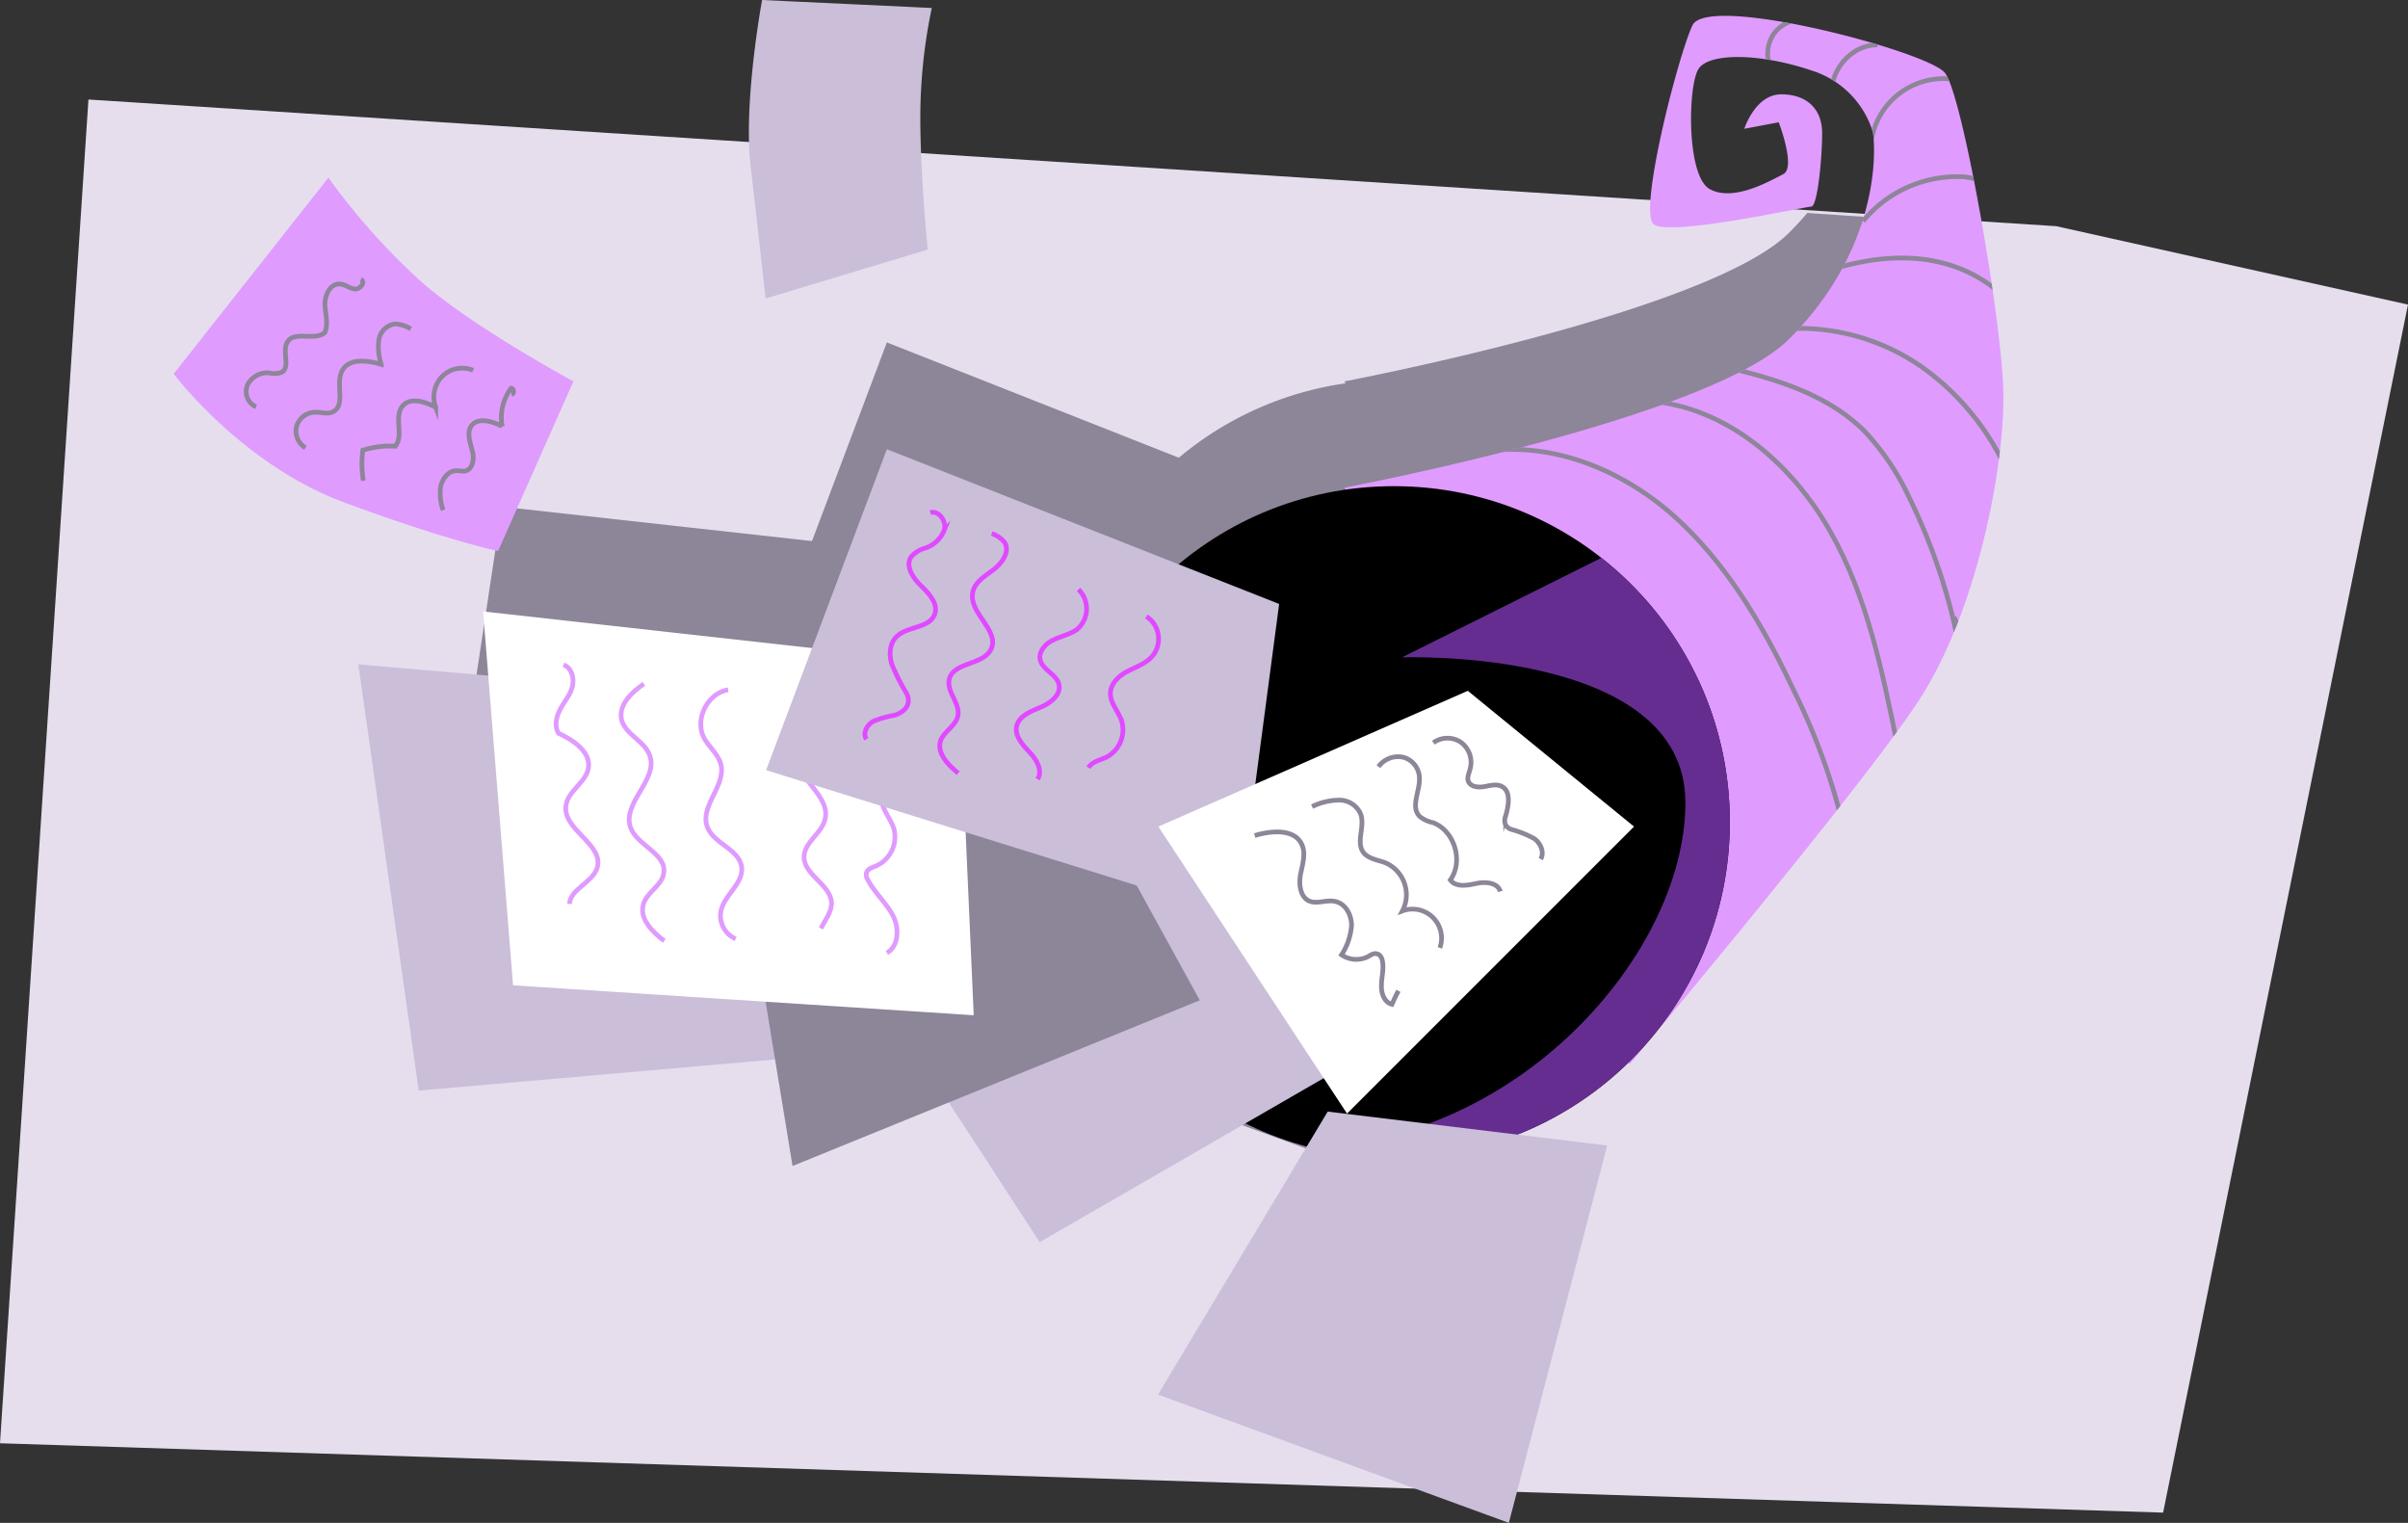
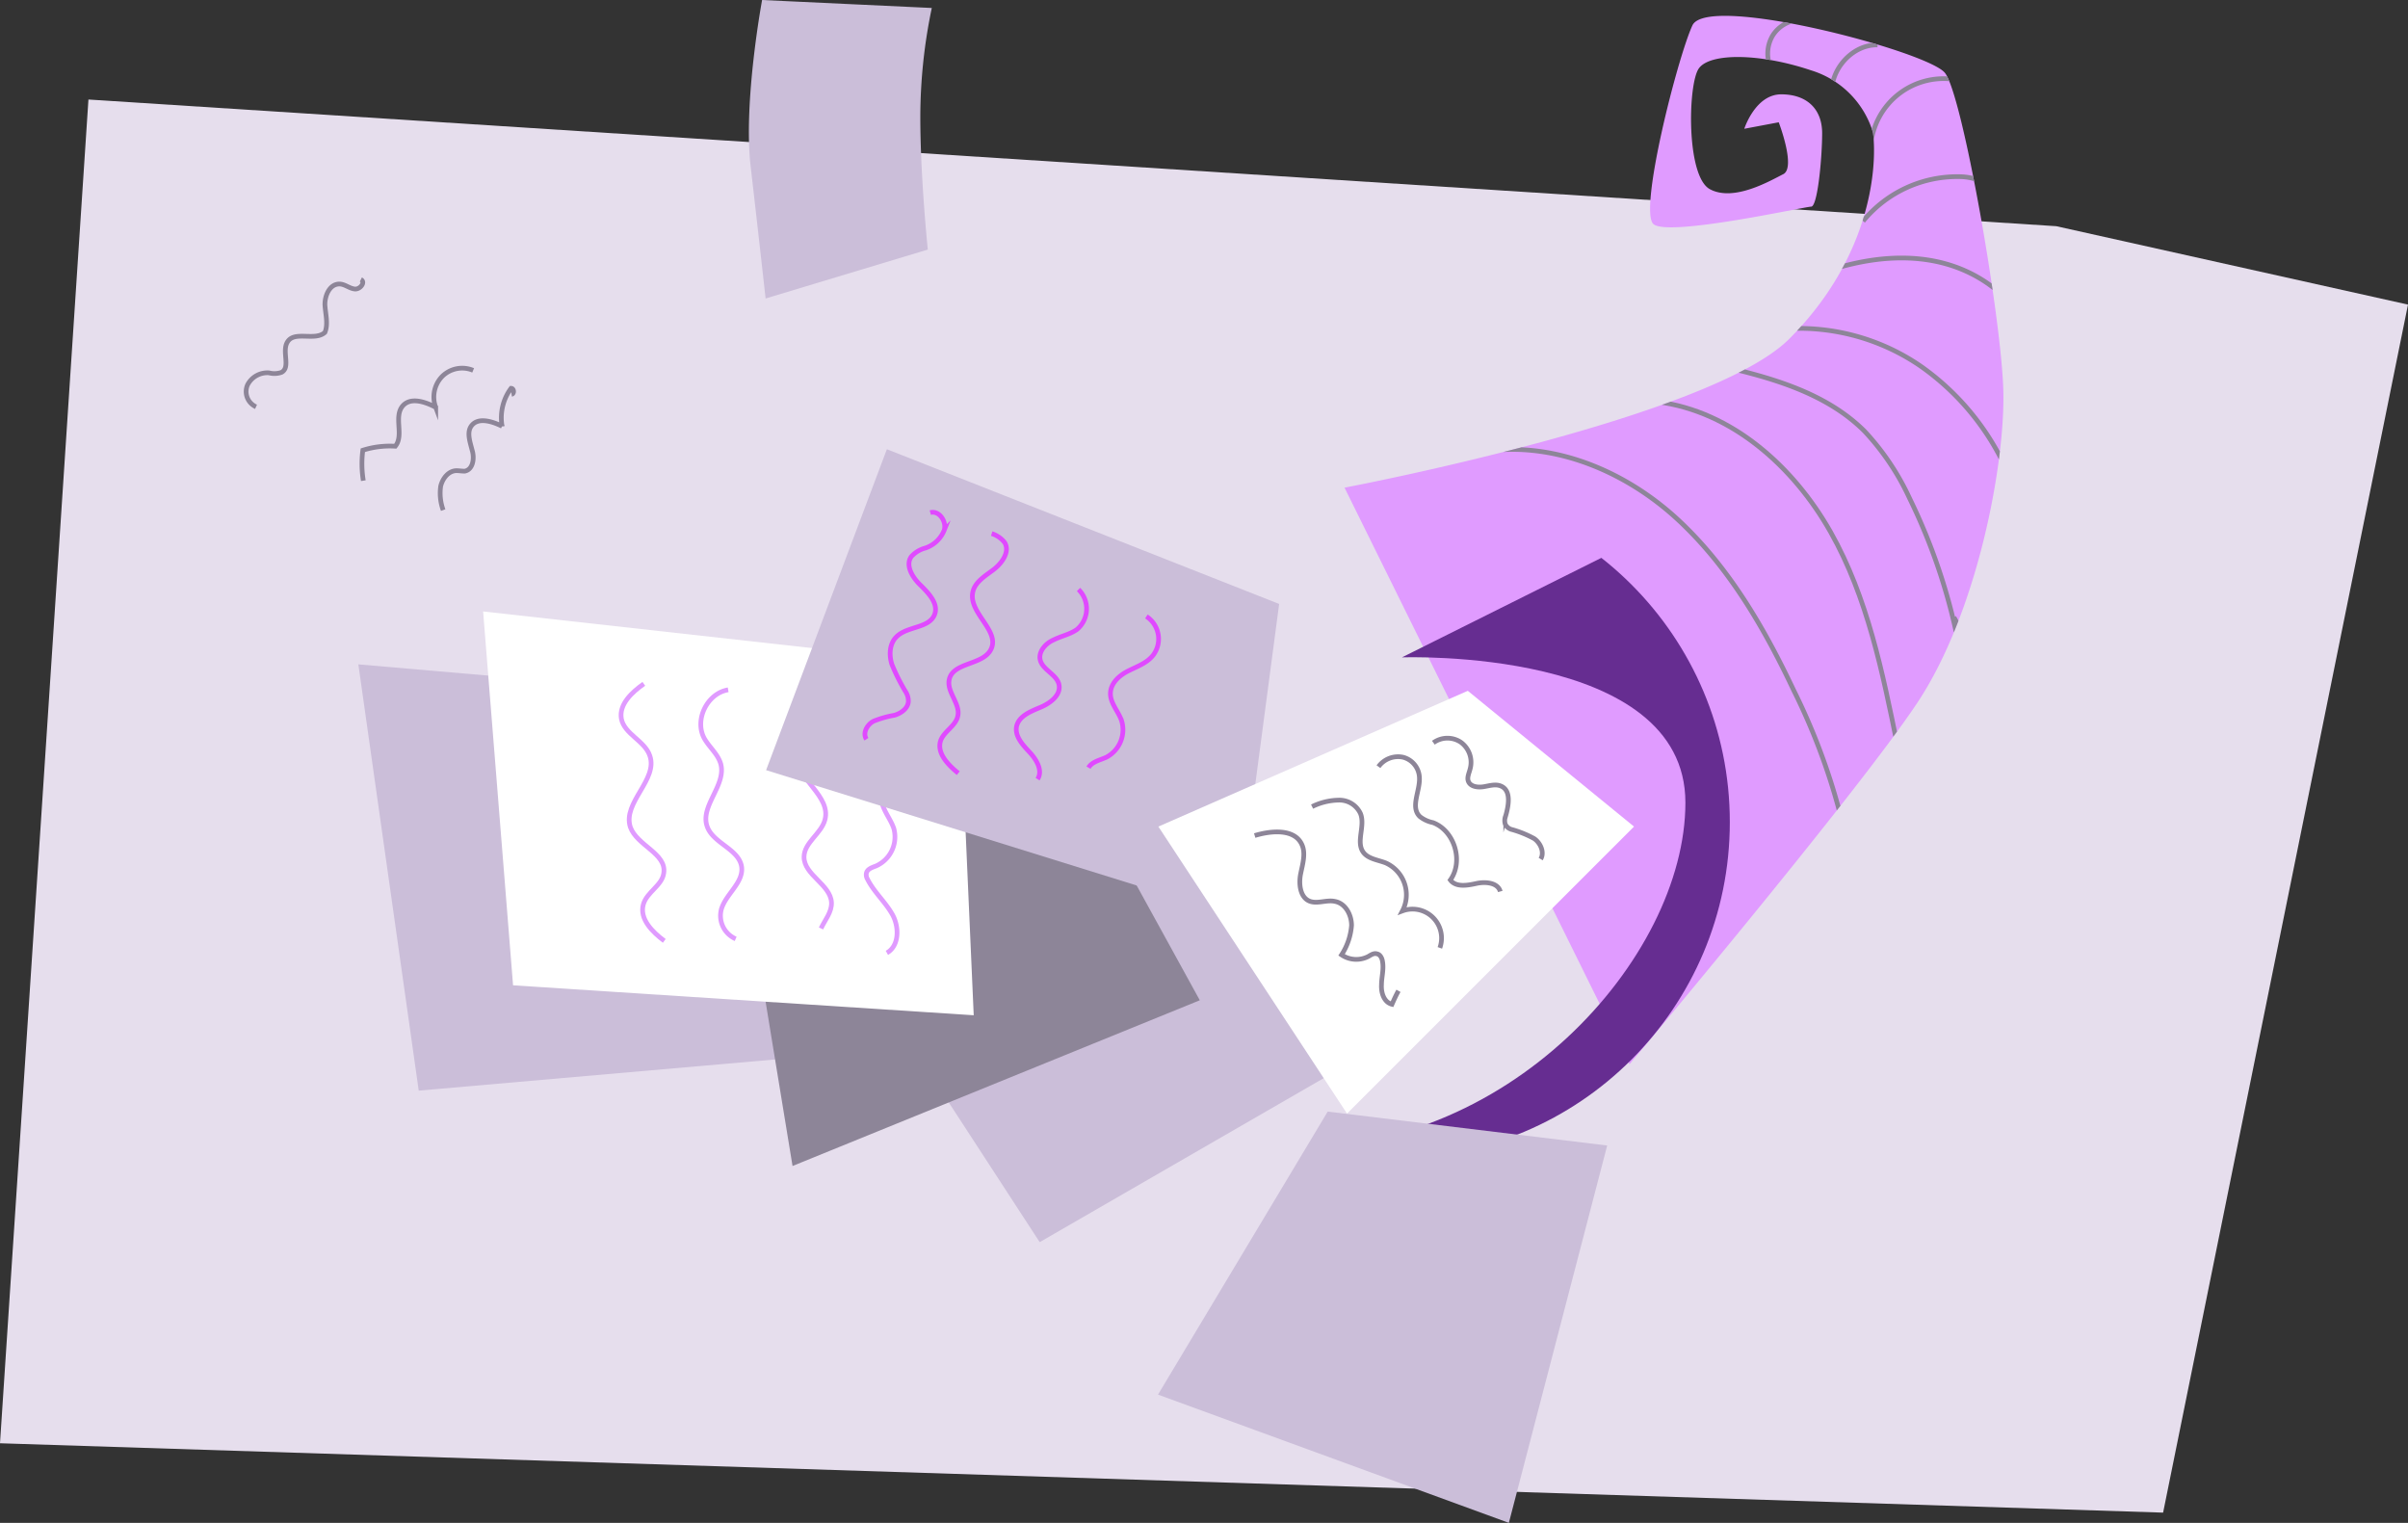
<svg xmlns="http://www.w3.org/2000/svg" width="445" height="281.398" viewBox="0 0 445 281.398">
  <rect x="0" y="0" width="445" height="281.398" fill="#333333" stroke="none" />
  <defs>
    <style>.a{fill:#e6deed;}.b{clip-path:url(#a);}.c{fill:#8d8598;}.d{fill:#e09bff;}.e{clip-path:url(#b);}.f{fill:#662d91;}.g{fill:#cbbed9;}.h{fill:#fff;}.i,.j,.k{fill:none;stroke-miterlimit:10;stroke-width:0.868px;}.i{stroke:#e09bff;}.j{stroke:#e049ff;}.k{stroke:#8d8598;}.l{clip-path:url(#c);}</style>
    <clipPath id="a">
      <path d="M76.291,221.692,103.329,42.746l247.426,16.83V178.092l-77.82,84.9Z" transform="translate(0 -29.6)" />
    </clipPath>
    <clipPath id="b">
      <circle cx="62.071" cy="62.071" r="62.071" />
    </clipPath>
    <clipPath id="c">
      <path d="M269.4,108.556s67.421-12.728,82.178-27.485S367.9,49.99,367.073,42.98a17.183,17.183,0,0,0-11.437-11.529c-9.592-3.228-18.723-3.228-20.752-.369-2.029,2.767-2.4,19.922,2.029,22.32s11.16-1.568,13.558-2.767-.83-9.592-.83-9.592l-6.364,1.2s2.029-6.364,6.825-6.364,7.563,2.767,7.563,7.194-.83,13.558-2.029,13.558-26.378,5.626-29.145,3.228,4.427-30.713,7.194-36.708,43.533,4.8,46.669,8.762c3.228,3.966,10.422,45.1,10.791,58.659s-4.8,41.135-15.956,57.829c-11.16,16.786-53.125,66.683-53.125,66.683Z" transform="translate(-269.4 -21.376)" />
    </clipPath>
  </defs>
  <g transform="translate(0 -18.2)">
    <path class="a" d="M0,285.77,16.344,37.476,380,60.881,445,75.37,399.743,298.587Z" transform="translate(0 -0.886)" />
    <g transform="translate(0 28.714)">
      <g class="b">
-         <path class="c" d="M359.838,127.1c11.16-16.786,16.325-44.271,15.956-57.829S368.231,14.578,365,10.612,321.1-4.145,318.334,1.851s-9.961,34.31-7.194,36.708,27.946-3.228,29.145-3.228,2.029-9.223,2.029-13.558-2.767-7.194-7.563-7.194-6.825,6.364-6.825,6.364l6.364-1.2s3.228,8.393.83,9.592S325.9,34.5,321.562,32.1c-4.427-2.4-3.966-19.553-2.029-22.32,2.029-2.767,11.16-2.767,20.752.369A17.016,17.016,0,0,1,351.721,21.68c.738,7.01-.738,23.334-15.495,38.091s-82.178,27.485-82.178,27.485l.184.369a61.433,61.433,0,0,0-30.805,13.742L169.473,80.062,155.638,116.77l-60.78-6.733.922,11.806L71.8,119.814l11.16,78.765,94.814-8.393-.922-6.179,8.577.553-1.476-33.849,17.432,5.442a61.9,61.9,0,0,0,23.242,41.5l-11.252,19.092,64.838,23.7,8.854-34.125a62.9,62.9,0,0,0,19.461-12.912l.184.277,3.689-4.427,1.107-1.383C322.945,174.323,350.983,140.382,359.838,127.1Z" transform="translate(-5.578 -27.306)" />
-       </g>
+         </g>
    </g>
    <path class="d" d="M269.4,108.556s67.421-12.728,82.178-27.485S367.9,49.99,367.073,42.98a17.183,17.183,0,0,0-11.437-11.529c-9.592-3.228-18.723-3.228-20.752-.369-2.029,2.767-2.4,19.922,2.029,22.32s11.16-1.568,13.558-2.767-.83-9.592-.83-9.592l-6.364,1.2s2.029-6.364,6.825-6.364,7.563,2.767,7.563,7.194-.83,13.558-2.029,13.558-26.378,5.626-29.145,3.228,4.427-30.713,7.194-36.708,43.533,4.8,46.669,8.762c3.228,3.966,10.422,45.1,10.791,58.659s-4.8,41.135-15.956,57.829c-11.16,16.786-53.125,66.683-53.125,66.683Z" transform="translate(-20.93 -0.247)" />
-     <circle cx="62.071" cy="62.071" r="62.071" transform="translate(195.53 108.033)" />
    <g transform="translate(195.53 108.033)">
      <g class="e">
        <path class="f" d="M214.491,195.212s8.762,41.873,38.276,43.349c41.873,2.121,75.076-34.863,75.076-63.639s-52.387-26.839-52.387-26.839L318.713,126.5s24.257,13.742,26.839,38-13.1,53.771-22.966,65.484-57,20.291-76.644,14.388S213.2,212.92,211.263,208.955,214.491,195.212,214.491,195.212Z" transform="translate(-211.909 -116.447)" />
      </g>
    </g>
    <path class="g" d="M168.735,159.693,71.8,151.3l11.16,78.765,94.906-8.3Z" transform="translate(-5.578 -10.34)" />
    <path class="g" d="M142.645,157.434,71.8,151.3l8.156,57.565,69.362-6.067Z" transform="translate(31.401 92.217) rotate(-25)" />
    <path class="c" d="M157.914,245.165l75.261-30.621L206.7,166.4l-59.3,14.665Z" transform="translate(-11.451 -11.514)" />
    <path class="h" d="M96.8,140.7l5.534,69.081,85.129,5.534L184.6,150.476Z" transform="translate(-7.52 -9.517)" />
    <g transform="translate(102.764 141.052)">
-       <path class="i" d="M112.785,151.4c1.476.461,2.029,2.4,1.66,3.966s-1.476,2.767-2.214,4.15-1.2,3.136-.369,4.519c2.767,1.291,6,3.413,5.534,6.456-.461,2.675-3.781,4.15-4.15,6.917-.646,4.427,6.917,7.1,5.811,11.344-.738,2.859-4.98,3.966-5.165,6.825" transform="translate(-111.42 -151.4)" />
      <path class="i" d="M128.646,155.2c-2.214,1.568-4.612,3.781-4.15,6.456.553,2.859,4.335,4.058,5.257,6.825,1.568,4.427-5.073,8.67-3.6,13.189,1.2,3.413,6.733,4.888,6.179,8.485-.277,2.306-3.136,3.5-3.781,5.811-.738,2.675,1.66,5.073,3.874,6.733" transform="translate(-112.431 -151.695)" />
      <path class="i" d="M145.474,156.4c-3.874.646-6.272,5.534-4.427,8.946.922,1.66,2.49,2.859,3.044,4.7,1.107,3.966-3.874,7.84-2.49,11.621,1.107,3.136,5.9,4.15,6.364,7.471.369,2.951-3.044,5.073-3.781,7.932a4.671,4.671,0,0,0,2.675,5.349" transform="translate(-113.673 -151.788)" />
      <path class="i" d="M164.1,161.2c-2.4,2.029-4.98,4.612-4.7,7.747.369,4.427,6.548,7.471,5.442,11.806-.646,2.582-3.874,4.243-3.874,6.917,0,3.32,4.888,5.073,5.073,8.393.092,1.752-1.2,3.228-1.937,4.8" transform="translate(-115.146 -152.161)" />
      <path class="i" d="M177.378,206.468c2.306-1.291,2.306-4.8,1.015-7.1s-3.413-4.15-4.612-6.548a1.587,1.587,0,0,1-.184-1.107c.184-.738,1.015-1.015,1.752-1.291a5.883,5.883,0,0,0,3.32-6.917c-.461-1.383-1.383-2.582-1.937-3.966s-.553-3.136.646-4.058a1.178,1.178,0,0,1,1.107-.184c.369.184.369.83,0,.922" transform="translate(-116.248 -153.25)" />
    </g>
    <path class="g" d="M240.658,194.62l7.655-57.829L175.82,108.2,153.5,167.5Z" transform="translate(-11.925 -6.992)" />
    <path class="g" d="M256.659,199.7,225.3,251.995l64.838,23.7,18.17-69.727Z" transform="translate(-11.299 23.899)" />
    <path class="h" d="M232.1,181.687l34.863,53.033L320,181.687,289.283,156.6Z" transform="translate(-18.032 -10.752)" />
-     <path class="d" d="M63.392,53.8,34.8,90.047s12.543,16.694,31.359,23.7,28.592,9.039,28.592,9.039L108.677,91.43s-18.17-9.776-27.854-18.17A122.617,122.617,0,0,1,63.392,53.8Z" transform="translate(-2.704 -2.766)" />
    <path class="g" d="M152.494,18.2s-3.5,18.815-2.121,30.713,2.767,24.441,2.767,24.441l29.975-9.039s-1.383-13.281-1.383-24.441a98.447,98.447,0,0,1,2.121-20.2Z" transform="translate(-11.657)" />
    <path class="j" d="M185.382,120.894c1.568-.461,3.044,1.568,2.582,3.228a5.7,5.7,0,0,1-3.5,3.32,5.3,5.3,0,0,0-2.582,1.568c-1.2,1.66.277,3.966,1.752,5.349,1.476,1.476,3.228,3.32,2.582,5.257-.922,2.675-4.98,2.214-7.01,4.15-1.383,1.291-1.476,3.413-.922,5.165a35.85,35.85,0,0,0,2.49,4.98,3.238,3.238,0,0,1,.553,1.66c.092,1.383-1.291,2.4-2.582,2.767a18.622,18.622,0,0,0-3.874,1.107c-1.2.646-2.029,2.214-1.291,3.32" transform="translate(-13.463 -7.973)" />
    <path class="j" d="M197.892,125.1a4.923,4.923,0,0,1,2.4,1.66c1.015,1.66-.461,3.781-2.029,4.98s-3.5,2.306-3.874,4.243c-.738,3.781,4.98,7.01,3.413,10.422-1.383,3.044-7.01,2.4-7.747,5.626-.553,2.306,2.121,4.519,1.568,6.825-.369,1.752-2.49,2.767-3.136,4.427-.83,2.306,1.291,4.519,3.228,6.087" transform="translate(-14.629 -8.305)" />
    <path class="j" d="M215.132,136.3a5,5,0,0,1-.277,7.378c-1.291.922-2.859,1.2-4.335,1.937-1.476.646-2.767,2.121-2.49,3.6.369,1.937,3.136,2.767,3.5,4.7s-1.66,3.413-3.413,4.15-3.966,1.568-4.427,3.5c-.369,1.845,1.107,3.413,2.4,4.8s2.49,3.413,1.476,4.98" transform="translate(-15.821 -9.175)" />
    <path class="j" d="M228.8,141.7a4.97,4.97,0,0,1,1.291,7.1c-1.107,1.476-2.951,2.121-4.612,2.951s-3.228,2.214-3.32,4.058,1.383,3.32,2.029,5.073a5.743,5.743,0,0,1-2.767,6.825c-1.2.553-2.675.83-3.32,1.937" transform="translate(-16.944 -9.595)" />
    <path class="k" d="M287.2,166.929a4.443,4.443,0,0,1,5.073-.092,4.582,4.582,0,0,1,1.752,4.8c-.184.83-.646,1.66-.369,2.4.369,1.015,1.752,1.2,2.859,1.015s2.214-.553,3.228-.092c1.845.83,1.383,3.5.83,5.442a2.328,2.328,0,0,0-.092,1.568,1.831,1.831,0,0,0,1.291,1.015,19.722,19.722,0,0,1,4.058,1.66c1.2.83,1.937,2.582,1.2,3.781" transform="translate(-22.312 -11.489)" />
    <path class="k" d="M276.2,171.644a4.477,4.477,0,0,1,4.519-1.752,4.04,4.04,0,0,1,3.044,3.689c.184,2.49-1.752,5.534.092,7.286a5.717,5.717,0,0,0,2.4,1.107c3.966,1.476,5.718,7.1,3.228,10.607,1.015,1.383,3.136,1.015,4.8.646s3.966-.184,4.427,1.476" transform="translate(-21.458 -11.778)" />
    <path class="k" d="M262.9,179.7a11.57,11.57,0,0,1,4.888-1.2,4.3,4.3,0,0,1,4.058,2.49c.922,2.306-.922,5.257.553,7.194.922,1.2,2.767,1.383,4.15,1.937a6.451,6.451,0,0,1,3.044,8.854,5.359,5.359,0,0,1,6.917,6.825" transform="translate(-20.425 -12.453)" />
    <path class="k" d="M251.4,185.543c3.044-.922,7.286-1.291,8.67,1.568.83,1.66.184,3.689-.184,5.534s-.092,4.243,1.568,4.98c1.476.646,3.228-.277,4.8.092,1.937.369,3.044,2.49,3.044,4.427a11.615,11.615,0,0,1-1.845,5.442,4.848,4.848,0,0,0,4.98.277c.461-.277,1.015-.646,1.568-.461.553.092.922.738,1.015,1.383.277,1.476-.184,2.951-.184,4.335-.092,1.476.461,3.228,1.937,3.6.369-.83.738-1.66,1.2-2.49" transform="translate(-19.531 -12.949)" />
    <path class="k" d="M51.147,97.719a3.081,3.081,0,0,1-1.568-4.058,4.122,4.122,0,0,1,3.966-2.214,3.938,3.938,0,0,0,2.306-.092c1.752-.922,0-3.874,1.107-5.626,1.291-2.121,5.073-.092,6.917-1.752.646-1.568.092-3.413,0-5.165,0-1.752.922-3.781,2.675-3.781,1.015,0,1.845.83,2.859.922s2.029-1.291,1.107-1.752" transform="translate(-3.832 -4.351)" />
-     <path class="k" d="M61.052,105.972a3.6,3.6,0,0,1-1.66-3.874,3.639,3.639,0,0,1,3.228-2.675c1.2-.092,2.49.461,3.5-.092,2.49-1.2.369-5.257,1.752-7.655,1.291-2.306,4.7-1.845,7.194-1.107a10.4,10.4,0,0,1-.461-4.427A3.524,3.524,0,0,1,77.562,83.1a5.837,5.837,0,0,1,2.951.922" transform="translate(-4.607 -5.041)" />
    <path class="k" d="M72.778,112.749a19.177,19.177,0,0,1-.092-5.626,16.5,16.5,0,0,1,6-.738c1.66-2.029-.369-5.442,1.383-7.471,1.476-1.66,4.15-.738,6.087.277a5.456,5.456,0,0,1,1.2-5.718,5.25,5.25,0,0,1,5.718-1.107" transform="translate(-5.634 -5.73)" />
    <path class="k" d="M88.75,118.5a9.135,9.135,0,0,1-.461-4.427c.369-1.476,1.476-2.859,2.951-2.859.461,0,.922.092,1.476.092,1.568-.277,1.845-2.4,1.383-3.874-.369-1.476-1.015-3.228-.184-4.427,1.2-1.752,3.874-.922,5.718,0a9.15,9.15,0,0,1,1.66-7.01c.553,0,.646,1.015.092,1.107" transform="translate(-6.849 -6.044)" />
    <g transform="translate(248.47 21.129)">
      <g class="l">
        <path class="k" d="M298.6,108.48c12.636-1.476,25.456,4.15,34.771,12.82s15.864,19.922,21.305,31.451a118.826,118.826,0,0,1,8.393,22.135c.092.461.369,1.107.83,1.2.553.092.553-1.015.092-.83" transform="translate(-271.669 -28.125)" />
        <path class="k" d="M332.1,98.7c13.742,1.752,25.179,11.99,32,24.072s9.592,25.917,12.359,39.475c.277.646,1.015-.277,1.015-.922" transform="translate(-274.271 -27.383)" />
        <path class="k" d="M344.2,91.4c9.776,2.214,20.014,5.073,27.116,12.174a46.876,46.876,0,0,1,8.3,12.359,109.2,109.2,0,0,1,8.946,26.286,5.261,5.261,0,0,0-.738-4.243" transform="translate(-275.211 -26.816)" />
        <path class="k" d="M355.581,85.1c-.553.092,0-.922.553-.922a39.743,39.743,0,0,1,26.47,6.825,47.227,47.227,0,0,1,16.878,21.674,1.809,1.809,0,0,0-.83-1.845" transform="translate(-276.078 -26.238)" />
        <path class="k" d="M367,72.02c7.1-2.214,14.757-3.044,21.859-.83s13.374,7.563,15.4,14.757a4.735,4.735,0,0,0-.922-2.214" transform="translate(-276.983 -25.145)" />
        <path class="k" d="M373.3,61.807A22.566,22.566,0,0,1,391.47,53.6c2.306.092,5.165,1.015,5.442,3.32" transform="translate(-277.472 -23.878)" />
        <path class="k" d="M374.8,46.91a13.516,13.516,0,0,1,16.417-12.636.633.633,0,0,1-.83.277" transform="translate(-277.589 -22.355)" />
        <path class="k" d="M375.477,27.2c-5.073-.092-9.408,5.349-8.3,10.238a9.211,9.211,0,0,0-.277-3.874" transform="translate(-276.975 -21.828)" />
        <path class="k" d="M360.748,22.2a6.179,6.179,0,0,0-5.626,2.859,6.514,6.514,0,0,0-.184,6.364" transform="translate(-275.988 -21.438)" />
      </g>
    </g>
  </g>
</svg>